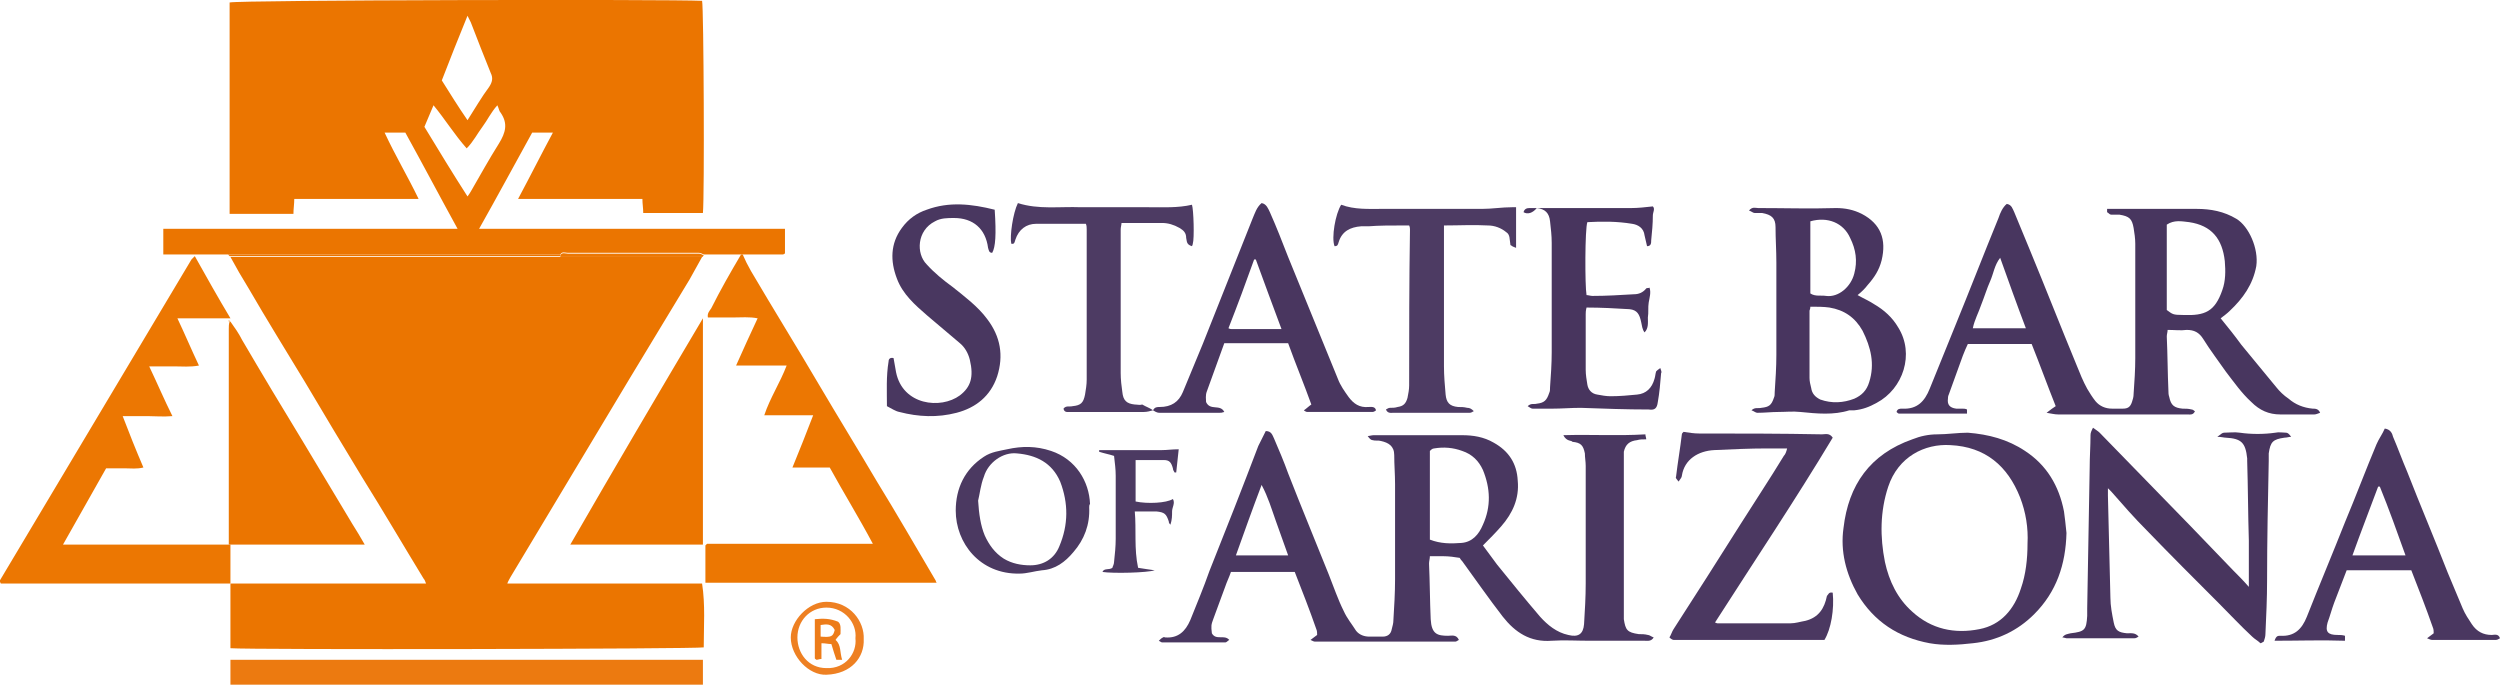
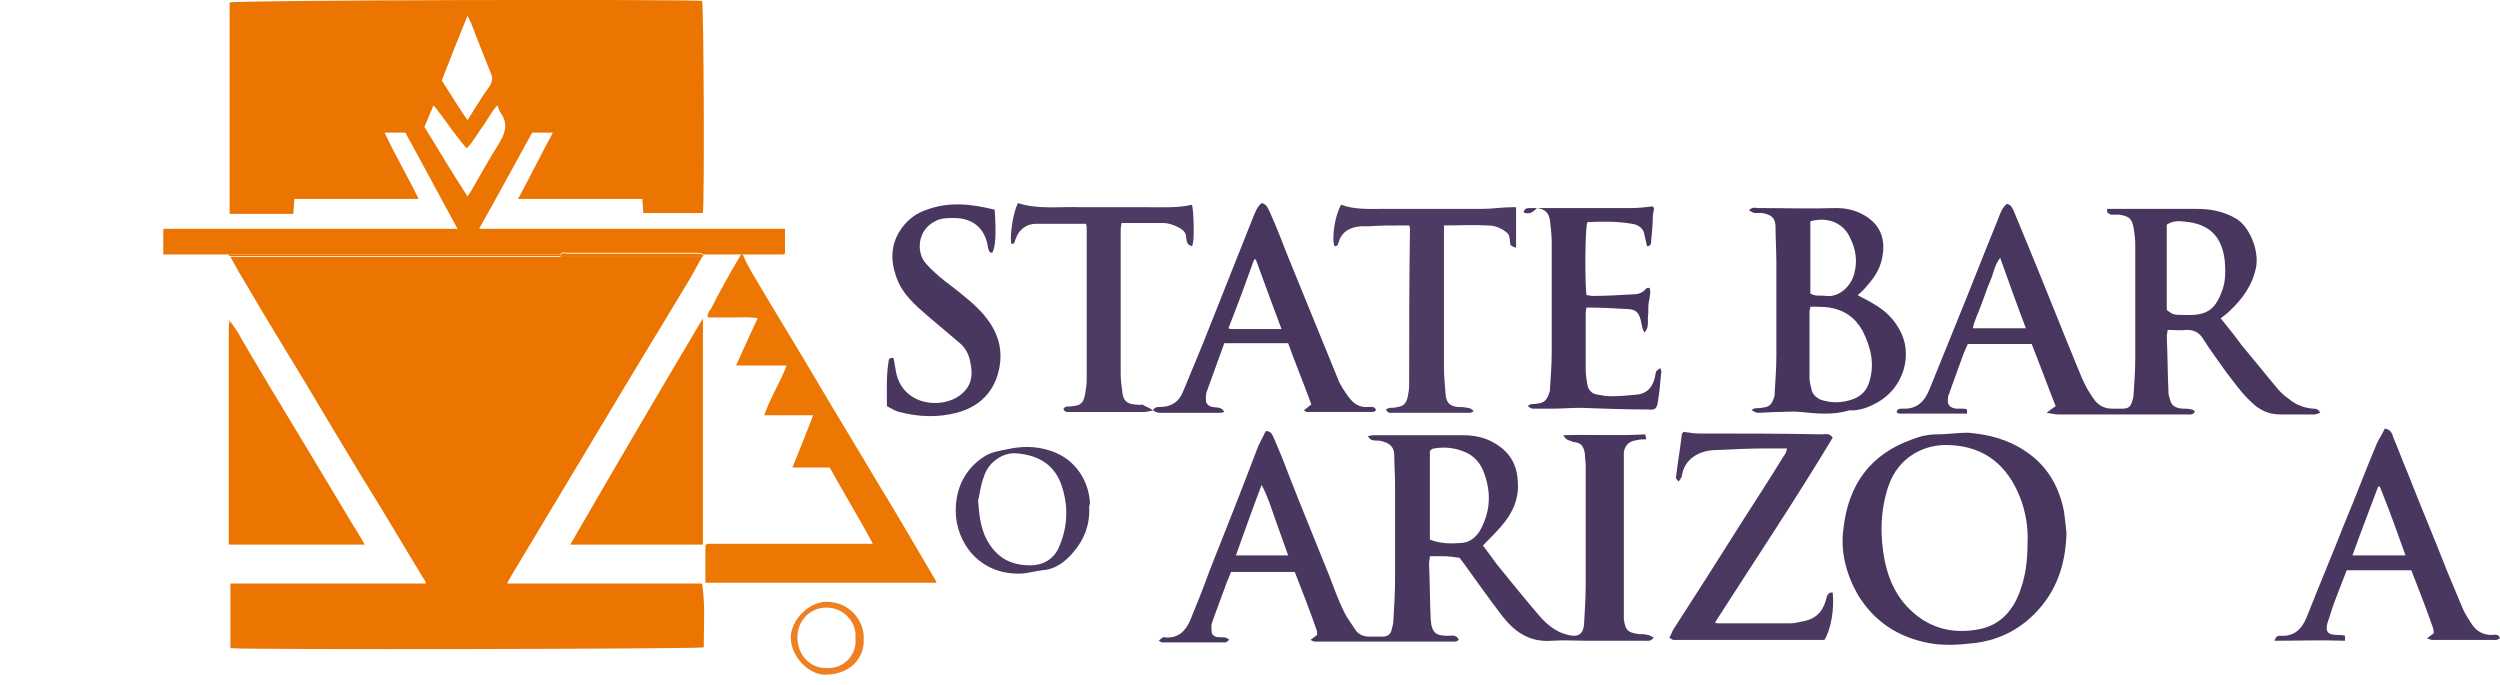
<svg xmlns="http://www.w3.org/2000/svg" version="1.1" id="Layer_1" x="0px" y="0px" viewBox="0 0 301.6 82.6" style="enable-background:new 0 0 301.6 82.6;" xml:space="preserve">
  <style type="text/css"> .st0{fill:url(#Path_3368_00000084530747393832377620000004464365262066975114_);} .st1{fill:url(#Path_3369_00000047772255798998305090000002960770874173554351_);} .st2{fill:url(#Path_3370_00000173133583899109914460000000485690399821599872_);} .st3{fill:#666666;} .st4{fill:url(#Path_3372_00000103223254185311533090000012288637499004983187_);} .st5{opacity:0.15;} .st6{fill:#00D0A2;} .st7{opacity:0;} .st8{fill:#FFFFFF;} .st9{opacity:0.75;fill:#FFFFFF;enable-background:new ;} .st10{fill:#004C70;} .st11{fill:#EB7500;} .st12{fill:#493760;} .st13{fill:#48365F;} .st14{fill:#EC7702;} .st15{fill:#49365F;} .st16{fill:#48355E;} .st17{fill:#48355F;} .st18{fill:#4B3861;} .st19{fill:#EC7A10;} .st20{fill:#4A3760;} .st21{fill:#4D3B63;} .st22{fill:#4B3961;} .st23{fill:#4C3A62;} .st24{fill:none;} .st25{fill:#EE8022;} .st26{fill:#ED7C19;} </style>
  <g>
    <path class="st11" d="M27.8,70.4c7.8,0,15.6,0,23.6,0c-0.1-0.3-0.2-0.5-0.3-0.6c-2.5-4.1-4.9-8.2-7.4-12.2 c-2.3-3.8-4.6-7.6-6.9-11.5c-2.3-3.8-4.6-7.5-6.8-11.3c-0.8-1.3-1.5-2.5-2.2-3.8c13.3,0,26.6,0,39.9,0c5.7,0,11.3,0,17,0 c-0.5,0.9-1,1.8-1.5,2.7c-2.4,4-4.8,7.9-7.2,11.9c-2.8,4.7-5.6,9.3-8.4,14c-2,3.3-4,6.7-6,10c-0.1,0.2-0.3,0.5-0.4,0.8 c7.9,0,15.7,0,23.5,0c0.4,2.6,0.2,5.1,0.2,7.7c-0.9,0.2-54.8,0.3-57.1,0.1C27.8,75.5,27.8,72.9,27.8,70.4L27.8,70.4z" />
    <path class="st11" d="M94.5,30.7c-1.6,0-3.3,0-4.9,0c-0.1,0-0.1,0-0.2,0c-1.5,0-3,0-4.5,0c-0.2-0.1-0.4-0.2-0.6-0.2 c-1.1,0-2.2,0-3.2,0c-4.2,0-8.4,0-12.6,0c-0.3,0-0.7-0.2-0.9,0.2c-13.4,0-26.7,0-40.1,0c-2.6,0-5.1,0-7.8,0c0-1.1,0-2,0-3.1 c11.8,0,23.5,0,35.5,0c-2.2-4-4.2-7.8-6.3-11.6c-0.8,0-1.6,0-2.5,0c1.3,2.8,2.8,5.3,4.1,8c-5,0-9.9,0-15,0c0,0.6-0.1,1.2-0.1,1.8 c-2.6,0-5.1,0-7.7,0c0-8.5,0-17,0-25.5C28.7,0,80.7-0.1,84.7,0.1c0.2,0.8,0.3,23.6,0.1,25.6c-2.4,0-4.7,0-7.2,0 c0-0.6-0.1-1.1-0.1-1.7c-5,0-9.9,0-15,0c1.5-2.8,2.8-5.4,4.2-8c-0.9,0-1.7,0-2.5,0c-2.1,3.8-4.2,7.7-6.4,11.6c12.3,0,24.6,0,36.9,0 c0,1,0,2,0,3C94.6,30.6,94.6,30.6,94.5,30.7z M51.2,15.3c1.7,2.8,3.4,5.6,5.2,8.4c0.2-0.3,0.3-0.4,0.4-0.6c1.1-1.9,2.2-3.9,3.4-5.8 c0.8-1.3,1.1-2.4,0.2-3.7c-0.2-0.2-0.2-0.5-0.4-0.9c-0.8,0.9-1.2,1.8-1.8,2.6c-0.6,0.8-1.1,1.8-1.9,2.6c-1.5-1.7-2.6-3.5-4-5.2 C51.9,13.6,51.6,14.4,51.2,15.3z M56.4,14.5c0.9-1.4,1.7-2.8,2.6-4c0.4-0.6,0.5-1.1,0.2-1.7c-0.8-2-1.6-4-2.4-6.1 c-0.1-0.2-0.2-0.4-0.4-0.8c-1.1,2.7-2.1,5.2-3.1,7.8C54.3,11.3,55.3,12.9,56.4,14.5z" />
    <path class="st12" d="M188.6,52.5c3.4-0.1,6.6,0.1,9.9-0.1c0,0.2,0.1,0.4,0.1,0.6c-0.4,0-0.8,0-1.1,0.1c-0.9,0.1-1.4,0.5-1.6,1.4 c0,0.2,0,0.4,0,0.7c0,6.4,0,12.8,0,19.1c0,0.1,0,0.3,0,0.4c0.2,1.3,0.4,1.6,1.8,1.8c0.4,0,0.7,0,1.1,0.1c0.2,0,0.4,0.2,0.7,0.3 c-0.3,0.5-0.7,0.4-1.1,0.4c-2.2,0-4.5,0-6.7,0c-1.5,0-3-0.1-4.5,0c-2.6,0.2-4.4-1-5.9-2.9c-1.7-2.2-3.3-4.5-4.9-6.7 c-0.1-0.1-0.2-0.2-0.3-0.4c-0.6-0.1-1.3-0.2-2-0.2c-0.5,0-1,0-1.6,0c0,0.3-0.1,0.6-0.1,0.9c0.1,2.2,0.1,4.5,0.2,6.7 c0.1,1.8,0.8,2,2.1,2c0.4,0,1-0.2,1.3,0.5c-0.2,0.1-0.3,0.2-0.4,0.2c-5.7,0-11.3,0-17,0c-0.1,0-0.3-0.1-0.5-0.2 c0.3-0.2,0.5-0.4,0.8-0.6c0-0.2,0-0.5-0.1-0.7c-0.8-2.3-1.7-4.6-2.6-6.9c-2.5,0-5.1,0-7.7,0c-0.2,0.6-0.5,1.2-0.7,1.8 c-0.5,1.3-0.9,2.5-1.4,3.8c-0.3,0.8-0.3,0.9-0.2,1.8c0.5,0.9,1.5,0.1,2.1,0.8c-0.2,0.1-0.3,0.3-0.5,0.3c-2.5,0-5.1,0-7.6,0 c-0.1,0-0.2-0.1-0.4-0.2c0.2-0.2,0.3-0.3,0.5-0.4c0.1-0.1,0.2,0,0.3,0c1.5,0.1,2.4-0.7,3-2.1c0.8-2,1.6-3.9,2.3-5.9 c2-5,4-10.1,5.9-15.1c0.3-0.6,0.6-1.2,0.9-1.8c0.7,0,0.8,0.5,1,0.9c0.6,1.4,1.2,2.8,1.7,4.2c1.6,4.1,3.3,8.2,4.9,12.2 c0.6,1.5,1.1,3,1.8,4.4c0.4,0.9,1,1.6,1.5,2.4c0.4,0.5,1,0.7,1.6,0.7c0.5,0,1,0,1.6,0c0.6,0,1-0.3,1.1-0.9c0.1-0.4,0.2-0.7,0.2-1.1 c0.1-1.6,0.2-3.3,0.2-4.9c0-3.8,0-7.7,0-11.5c0-1.2-0.1-2.3-0.1-3.5c0-1.1-0.7-1.5-1.6-1.7c-0.3-0.1-0.7,0-1-0.1 c-0.2,0-0.4-0.2-0.6-0.5c0.2,0,0.5-0.1,0.7-0.1c3.6,0,7.2,0,10.7,0c1.3,0,2.6,0.2,3.8,0.9c1.8,1,2.8,2.5,2.9,4.6 c0.2,2.1-0.6,3.9-2,5.5c-0.7,0.8-1.4,1.5-2.2,2.3c0.6,0.8,1.1,1.5,1.7,2.3c1.7,2.1,3.4,4.2,5.2,6.3c0.9,1,2,1.9,3.4,2.2 c1.2,0.3,1.8-0.1,1.9-1.3c0.1-1.6,0.2-3.3,0.2-4.9c0-4.7,0-9.5,0-14.2c0-0.5-0.1-1-0.1-1.5c-0.2-1-0.5-1.3-1.5-1.4 C189.6,53.1,189,53.3,188.6,52.5z M172.5,65.1c1.3,0.5,2.5,0.5,3.8,0.4c1.3-0.1,2.1-1,2.6-2.2c1-2.2,0.9-4.4,0-6.6 c-0.5-1.1-1.3-1.9-2.5-2.3c-1.1-0.4-2.2-0.5-3.4-0.3c-0.2,0-0.4,0.2-0.5,0.3C172.5,57.9,172.5,61.5,172.5,65.1z M149.1,67 c2.1,0,4.2,0,6.3,0c-0.5-1.4-1-2.8-1.5-4.2c-0.5-1.4-0.9-2.8-1.7-4.3C151.1,61.4,150.1,64.2,149.1,67z" />
    <path class="st13" d="M254.2,25.2c0.4,0,0.8,0,1.2,0c3.2,0,6.4,0,9.6,0c1.7,0,3.3,0.3,4.8,1.2c1.5,0.9,2.7,3.6,2.4,5.7 c-0.4,2.2-1.6,3.9-3.2,5.4c-0.3,0.3-0.7,0.6-1.1,0.9c0.9,1.1,1.7,2.1,2.5,3.2c1.4,1.7,2.8,3.4,4.2,5.1c0.4,0.5,0.9,1,1.5,1.4 c0.8,0.7,1.8,1.1,2.9,1.2c0.3,0,0.7,0,0.9,0.5c-0.3,0.1-0.5,0.2-0.7,0.2c-1.4,0-2.8,0-4.1,0c-1.4,0-2.5-0.5-3.5-1.5 c-1.2-1.1-2.1-2.4-3.1-3.7c-0.9-1.3-1.9-2.6-2.7-3.9c-0.5-0.8-1.1-1.1-2-1.1c-0.7,0.1-1.5,0-2.3,0c0,0.3-0.1,0.5-0.1,0.8 c0.1,2.2,0.1,4.4,0.2,6.6c0,0.2,0,0.4,0.1,0.7c0.2,1,0.6,1.3,1.6,1.4c0.4,0,0.7,0,1.1,0.1c0.2,0,0.3,0.2,0.4,0.2 c-0.2,0.5-0.6,0.4-0.9,0.4c-2,0-4,0-6,0c-3.2,0-6.4,0-9.6,0c-0.4,0-0.8-0.1-1.4-0.2c0.5-0.4,0.8-0.6,1.1-0.8c-1-2.5-1.9-5-2.9-7.5 c-2.6,0-5.1,0-7.7,0c-0.2,0.4-0.4,0.9-0.6,1.4c-0.6,1.6-1.1,3.1-1.7,4.7c-0.1,0.2-0.1,0.4-0.1,0.5c-0.1,0.7,0.2,1.1,1,1.2 c0.2,0,0.4,0,0.7,0c0.2,0,0.4,0,0.6,0.1c0,0.2,0,0.3,0,0.5c-2.8,0-5.5,0-8.2,0c-0.1,0-0.2-0.1-0.3-0.2c0.1-0.4,0.4-0.4,0.7-0.4 c1.8,0.1,2.7-0.9,3.3-2.4c1-2.5,2-4.9,3-7.4c1.8-4.4,3.5-8.8,5.3-13.2c0.2-0.6,0.5-1.3,1-1.7c0.6,0.1,0.7,0.6,0.9,1 c0.6,1.5,1.3,3.1,1.9,4.6c1.9,4.6,3.7,9.2,5.6,13.8c0.4,1,0.8,2,1.3,2.9c0.3,0.5,0.6,1,1,1.5c0.5,0.6,1.2,0.9,2,0.9 c0.4,0,0.9,0,1.3,0c0.6,0,0.9-0.2,1.1-0.8c0.1-0.3,0.2-0.6,0.2-1c0.1-1.4,0.2-2.9,0.2-4.3c0-4.6,0-9.2,0-13.8 c0-0.6-0.1-1.3-0.2-1.9c-0.2-1.1-0.5-1.4-1.7-1.6c-0.3,0-0.7,0-1,0c-0.2,0-0.3-0.2-0.5-0.3C254.2,25.4,254.2,25.3,254.2,25.2z M261.4,37.4c0.7,0.5,0.7,0.6,2,0.6c2.6,0.1,3.8-0.4,4.7-3c0.4-1.1,0.4-2.3,0.3-3.5c-0.3-2.7-1.6-4.3-4.3-4.7 c-0.9-0.1-1.8-0.3-2.7,0.3C261.4,30.6,261.4,34,261.4,37.4z M244.4,39.6c-1.1-2.9-2.1-5.7-3.1-8.5c-0.7,0.9-0.8,1.9-1.2,2.8 c-0.4,0.9-0.7,1.9-1.1,2.9c-0.3,0.9-0.8,1.8-1,2.8C240.2,39.6,242.2,39.6,244.4,39.6z" />
-     <path class="st14" d="M27.8,70.4c-9.2,0-18.5,0-27.7,0C0,70.2,0,70.2,0,70.2c0,0,0-0.1,0-0.1C0,70,0,70,0,70 c7.7-12.9,15.4-25.8,23.1-38.7c0.1-0.1,0.2-0.2,0.4-0.4c1.4,2.5,2.8,5,4.3,7.5c-2.2,0-4.2,0-6.4,0c0.9,1.9,1.7,3.8,2.6,5.7 c-1.1,0.2-2,0.1-3,0.1c-1,0-1.9,0-3,0c1,2.1,1.8,4,2.8,6c-1.1,0.1-2.1,0-3,0c-1,0-1.9,0-3,0c0.8,2.1,1.6,4.1,2.5,6.2 c-0.8,0.2-1.5,0.1-2.2,0.1c-0.7,0-1.5,0-2.3,0c-1.7,3-3.4,6-5.2,9.2c6.7,0,13.4,0,20,0c0.1,0,0.1,0,0.2,0 C27.8,67.2,27.8,68.8,27.8,70.4L27.8,70.4z" />
    <path class="st14" d="M89.4,30.7c0.1,0,0.1,0,0.2,0c0.3,0.7,0.6,1.3,1,2c2.7,4.6,5.5,9.1,8.2,13.7c2.3,3.9,4.7,7.8,7,11.7 c2.4,3.9,4.7,7.9,7,11.8c0.1,0.1,0.1,0.3,0.2,0.4c-9.3,0-18.6,0-27.9,0c0-1.5,0-3,0-4.5c0,0,0.1-0.1,0.1-0.1c0,0,0.1-0.1,0.1-0.1 c6.6,0,13.2,0,20,0c-1.7-3.2-3.5-6.1-5.2-9.2c-1.5,0-2.9,0-4.5,0c0.9-2.2,1.7-4.2,2.5-6.3c-2,0-3.9,0-5.9,0c0.7-2.1,1.9-3.9,2.7-6 c-2.1,0-4,0-6.1,0c0.9-2,1.7-3.8,2.6-5.7c-1-0.2-2-0.1-3-0.1c-1,0-2,0-3,0c-0.1-0.5,0.2-0.8,0.4-1.1C86.9,35,88.1,32.9,89.4,30.7z" />
    <path class="st15" d="M249.3,64.3c-0.1,3.8-1.2,7.1-3.9,9.8c-2,2-4.5,3.2-7.4,3.5c-1.7,0.2-3.5,0.3-5.2,0c-3.8-0.7-6.7-2.6-8.7-5.9 c-1.4-2.5-2.1-5.2-1.7-8c0.6-5.2,3.2-8.9,8.3-10.7c1-0.4,2-0.6,3-0.6c1.2,0,2.5-0.2,3.7-0.2c2.5,0.2,4.8,0.8,6.9,2.2 c2.6,1.7,4.1,4.2,4.7,7.3C249.1,62.4,249.2,63.3,249.3,64.3z M244.6,65.6c0.1-1.9-0.2-3.8-0.9-5.6c-1.5-3.8-4.2-6.1-8.4-6.3 c-3.1-0.2-6.3,1.4-7.5,5c-1,3-1,6.1-0.4,9.1c0.5,2.3,1.5,4.4,3.3,6c2.3,2.1,5.1,2.7,8.1,2.1c2.6-0.5,4.2-2.4,5-4.9 C244.4,69.3,244.6,67.4,244.6,65.6z" />
-     <path class="st16" d="M272.7,77.6c-0.3-0.3-0.7-0.5-1-0.8c-1.4-1.3-2.7-2.7-4-4c-2.9-2.9-5.9-5.9-8.7-8.8c-1.5-1.5-2.9-3.1-4.3-4.7 c-0.1-0.1-0.2-0.2-0.4-0.4c0,0.4,0,0.7,0,0.9c0.1,4.1,0.2,8.2,0.3,12.3c0,1,0.2,2,0.4,3c0.2,1,0.6,1.2,1.6,1.3c0.5,0,1-0.1,1.4,0.4 c-0.2,0.1-0.3,0.2-0.5,0.2c-2.7,0-5.4,0-8.2,0c-0.1,0-0.3-0.1-0.5-0.1c0.3-0.4,0.6-0.4,1-0.5c1.7-0.2,1.9-0.4,2-2.1 c0-0.3,0-0.6,0-0.9c0.1-5.7,0.2-11.3,0.3-17c0-1.3,0.1-2.6,0.1-3.9c0-0.3,0.1-0.5,0.3-0.9c0.4,0.3,0.6,0.4,0.8,0.6 c3.7,3.8,7.3,7.5,11,11.3c1.7,1.8,3.4,3.5,5.1,5.3c0.6,0.6,1.2,1.2,1.9,2c0-0.5,0-0.7,0-1c0-1.5,0-3.1,0-4.6 c-0.1-3.2-0.1-6.4-0.2-9.6c0-0.1,0-0.2,0-0.3c-0.2-1.9-0.7-2.4-2.6-2.5c-0.2,0-0.5-0.1-1-0.1c0.4-0.3,0.6-0.5,0.8-0.5 c0.6,0,1.3-0.1,1.9,0c1.4,0.2,2.9,0.2,4.3,0c0.4-0.1,0.9,0,1.3,0c0.2,0,0.4,0.2,0.6,0.5c-0.3,0-0.5,0.1-0.8,0.1 c-1.4,0.2-1.7,0.5-1.9,1.9c0,0.3,0,0.6,0,0.9c-0.1,4.8-0.2,9.6-0.2,14.4c0,2.2-0.1,4.3-0.2,6.5c0,0.3-0.1,0.6-0.2,0.9 C272.9,77.5,272.8,77.6,272.7,77.6z" />
    <path class="st11" d="M27.8,65.7c-0.1,0-0.1,0-0.2,0c0-0.3,0-0.6,0-0.9c0-8.4,0-16.7,0-25.1c0-0.3,0-0.6,0.1-0.9c0,0,0.1,0,0.1,0 c0.5,0.7,1,1.4,1.4,2.2c2.4,4.1,4.8,8.1,7.3,12.2c2,3.3,4,6.7,6,10c0.5,0.8,1,1.6,1.5,2.5C38.5,65.7,33.1,65.7,27.8,65.7z" />
    <path class="st11" d="M84.8,38.4c0,9.3,0,18.2,0,27.3c-5.3,0-10.6,0-16,0C74.1,56.5,79.4,47.5,84.8,38.4z" />
    <path class="st17" d="M224.1,35.6c0.7,0.4,1.4,0.7,2,1.1c1.2,0.7,2.2,1.6,2.9,2.8c2,3.2,0.6,7.4-2.6,9.1c-0.9,0.5-1.7,0.8-2.7,0.9 c-0.2,0-0.4,0-0.6,0c-1.9,0.6-3.9,0.4-5.9,0.2c-0.9-0.1-1.8,0-2.7,0c-0.8,0-1.6,0.1-2.5,0.1c-0.2,0-0.4-0.2-0.7-0.3 c0.4-0.4,0.8-0.2,1.2-0.3c0.9-0.1,1.2-0.3,1.5-1.2c0.1-0.2,0.1-0.4,0.1-0.7c0.1-1.5,0.2-3,0.2-4.5c0-3.7,0-7.4,0-11.1 c0-1.5-0.1-2.9-0.1-4.3c0-1.1-0.5-1.5-1.6-1.7c-0.3,0-0.6,0-0.9,0c-0.2,0-0.4-0.2-0.7-0.3c0.4-0.5,0.8-0.3,1.1-0.3 c3.1,0,6.3,0.1,9.4,0c1.1,0,2.1,0.2,3.1,0.7c2.3,1.2,3,3.1,2.4,5.6c-0.3,1.2-0.9,2.1-1.7,3C225,34.8,224.6,35.2,224.1,35.6z M218.4,37c0,0.3-0.1,0.4-0.1,0.5c0,2.7,0,5.4,0,8.1c0,0.4,0.1,0.8,0.2,1.2c0.1,0.7,0.5,1.1,1.1,1.4c1.4,0.5,2.8,0.4,4.1-0.1 c0.9-0.4,1.5-1,1.8-2c0.7-2.2,0.2-4.2-0.8-6.2c-0.9-1.6-2.2-2.5-4-2.8C220,37,219.2,37,218.4,37z M218.4,26.7c0,2.9,0,5.8,0,8.7 c0.6,0.4,1.3,0.2,1.9,0.3c1.5,0.2,3-1.1,3.4-2.7c0.4-1.5,0.2-2.9-0.5-4.3C222.4,26.9,220.5,26.1,218.4,26.7z" />
    <path class="st18" d="M221.1,71.5c0.2,2-0.2,4.4-1,5.7c-6.1,0-12.1,0-18.2,0c-0.1,0-0.3-0.1-0.5-0.3c0.2-0.3,0.3-0.7,0.5-1 c2.7-4.2,5.4-8.4,8.1-12.7c1.7-2.7,3.5-5.4,5.2-8.2c0.2-0.2,0.3-0.5,0.4-0.9c-0.9,0-1.7,0-2.4,0c-2.1,0-4.2,0.1-6.4,0.2 c-1.9,0.1-3.6,1.1-3.9,3.1c0,0.2-0.2,0.4-0.4,0.7c-0.2-0.3-0.4-0.4-0.3-0.6c0.2-1.7,0.5-3.4,0.7-5.1c0-0.1,0.1-0.2,0.2-0.3 c0.6,0.1,1.3,0.2,1.9,0.2c4.9,0,9.9,0,14.8,0.1c0.4,0,0.9-0.2,1.3,0.4c-4.5,7.5-9.4,14.8-14.2,22.3c0.2,0.1,0.3,0.1,0.3,0.1 c2.9,0,5.9,0,8.8,0c0.6,0,1.2-0.2,1.8-0.3c1.6-0.4,2.3-1.5,2.6-3C220.6,71.7,220.6,71.4,221.1,71.5z" />
-     <path class="st19" d="M27.8,82.6c0-1,0-1.9,0-3c19,0,38,0,57,0c0,1,0,1.9,0,3C65.8,82.6,46.9,82.6,27.8,82.6z" />
    <path class="st20" d="M287.7,51.7c0.7,0.1,0.9,0.6,1,1c0.6,1.4,1.1,2.8,1.7,4.2c1.6,4.1,3.3,8.1,4.9,12.2c0.6,1.4,1.2,2.9,1.8,4.3 c0.3,0.7,0.7,1.3,1.1,1.9c0.6,0.9,1.4,1.3,2.4,1.3c0.3,0,0.8-0.2,1,0.4c-0.2,0.1-0.3,0.2-0.5,0.2c-2.6,0-5.1,0-7.7,0 c-0.2,0-0.3-0.1-0.6-0.2c0.3-0.2,0.5-0.4,0.8-0.6c0-0.2,0-0.5-0.1-0.7c-0.8-2.3-1.7-4.6-2.6-6.9c-2.6,0-5.1,0-7.8,0 c-0.5,1.3-1,2.6-1.5,3.9c-0.3,0.8-0.5,1.6-0.8,2.4c-0.3,1.1,0,1.5,1.2,1.5c0.3,0,0.6,0,0.9,0.1c0,0.2,0,0.3,0,0.6 c-2.8-0.1-5.6,0-8.5,0c0.2-0.6,0.4-0.6,0.7-0.6c1.7,0.1,2.6-0.8,3.2-2.3c1.5-3.8,3.1-7.6,4.6-11.4c1.3-3.1,2.5-6.3,3.8-9.4 C287,52.9,287.4,52.4,287.7,51.7z M290.2,67c-1-2.8-2-5.6-3.1-8.3c-0.1,0-0.2,0-0.2,0c-1,2.7-2.1,5.5-3.1,8.3 C286,67,288.1,67,290.2,67z" />
    <path class="st15" d="M139.1,49.5c0.2-0.4,0.5-0.4,0.8-0.4c1.4,0,2.3-0.6,2.8-1.8c0.8-1.9,1.6-3.9,2.4-5.8c2-5,4-10.1,6-15.1 c0.3-0.7,0.5-1.4,1.1-1.9c0.6,0.1,0.8,0.7,1,1.1c0.8,1.8,1.5,3.6,2.2,5.4c2,4.9,4,9.8,6,14.7c0.3,0.8,0.8,1.5,1.3,2.2 c0.6,0.8,1.3,1.3,2.4,1.2c0.3,0,0.8-0.1,0.9,0.4c-0.1,0.1-0.3,0.2-0.4,0.2c-2.6,0-5.3,0-7.9,0c-0.1,0-0.3-0.1-0.4-0.2 c0.3-0.2,0.6-0.5,0.9-0.7c-0.9-2.5-1.9-4.9-2.8-7.4c-2.6,0-5.1,0-7.7,0c-0.7,1.9-1.4,3.9-2.1,5.8c-0.2,0.5-0.1,1-0.1,1.3 c0.5,1.1,1.7,0.2,2.2,1.2c-0.3,0.1-0.4,0.1-0.6,0.1c-2.4,0-4.8,0-7.2,0C139.5,49.8,139.3,49.6,139.1,49.5L139.1,49.5z M154.6,39.7 c-1.1-2.9-2.1-5.7-3.1-8.4c-0.1,0-0.1,0-0.2,0c-1,2.8-2,5.5-3.1,8.3c0.2,0.1,0.3,0.1,0.4,0.1C150.5,39.7,152.5,39.7,154.6,39.7z" />
    <path class="st16" d="M183.8,25.6c0.1-0.4,0.4-0.5,0.7-0.5c0.7,0,1.5,0,2.2,0c3.4,0,6.7,0,10.1,0c0.8,0,1.7-0.1,2.6-0.2 c0.3,0.3,0,0.7,0,1.1c0,1-0.1,2-0.2,3c0,0.3,0,0.7-0.5,0.7c-0.1-0.4-0.2-0.9-0.3-1.3c-0.1-0.9-0.8-1.3-1.5-1.4 c-1.8-0.3-3.6-0.3-5.4-0.2c-0.3,0.8-0.3,7.7-0.1,8.8c0.2,0,0.5,0.1,0.7,0.1c1.7,0,3.3-0.1,5-0.2c0.6,0,1.1-0.2,1.5-0.7 c0.1-0.1,0.2,0,0.4-0.1c0.2,0.6,0,1.2-0.1,1.8c-0.1,0.6,0,1.2-0.1,1.8c0,0.6,0.1,1.3-0.4,1.8c-0.3-0.4-0.3-0.8-0.4-1.2 c-0.2-1-0.5-1.5-1.4-1.6c-1.7-0.1-3.4-0.2-5.2-0.2c-0.1,0.4-0.1,0.6-0.1,0.8c0,2.2,0,4.5,0,6.7c0,0.6,0.1,1.2,0.2,1.8 c0.1,0.6,0.5,1.1,1.2,1.2c0.5,0.1,1.1,0.2,1.6,0.2c1.1,0,2.2-0.1,3.2-0.2c1.1-0.1,1.8-0.8,2.1-1.9c0.1-0.3,0.1-0.6,0.2-0.9 c0.1-0.1,0.2-0.2,0.5-0.4c0.1,0.3,0.2,0.5,0.1,0.6c-0.1,1.2-0.2,2.4-0.4,3.5c-0.1,0.8-0.4,1-1.1,0.9c-2.7,0-5.4-0.1-8.2-0.2 c-1.2,0-2.3,0.1-3.5,0.1c-0.8,0-1.6,0-2.3,0c-0.2,0-0.4-0.2-0.6-0.3c0.4-0.4,0.8-0.2,1.1-0.3c0.9-0.1,1.2-0.4,1.5-1.3 c0.1-0.2,0.1-0.4,0.1-0.7c0.1-1.4,0.2-2.8,0.2-4.2c0-4.4,0-8.8,0-13.2c0-0.9-0.1-1.7-0.2-2.6c-0.1-1-0.6-1.5-1.6-1.6 C184.9,25.7,184.3,25.9,183.8,25.6z" />
    <path class="st21" d="M139.1,49.5L139.1,49.5c-0.4,0.1-0.7,0.2-1.1,0.2c-3,0-6,0-8.9,0c-0.3,0-0.7,0.1-0.8-0.4 c0.3-0.4,0.7-0.2,1.1-0.3c1-0.1,1.3-0.4,1.5-1.4c0.1-0.6,0.2-1.2,0.2-1.8c0-6,0-12.1,0-18.1c0-0.2,0-0.5-0.1-0.7c-2,0-4,0-6,0 c-1.2,0-2.1,0.7-2.5,1.9c-0.1,0.3-0.1,0.6-0.5,0.5c-0.2-0.9,0.2-3.7,0.8-4.9c2.5,0.8,5,0.4,7.6,0.5c2.7,0,5.4,0,8.1,0 c1.8,0,3.6,0.1,5.3-0.3c0.2,0.6,0.3,4.1,0.1,4.7c0,0.1-0.1,0.3-0.1,0.3c-0.7-0.2-0.6-0.6-0.7-1c0-0.6-0.3-0.9-0.8-1.2 c-0.7-0.4-1.4-0.6-2.1-0.6c-1.6,0-3.2,0-4.9,0c0,0.2-0.1,0.5-0.1,0.8c0,5.8,0,11.6,0,17.3c0,0.8,0.1,1.6,0.2,2.3 c0.1,1,0.5,1.4,1.5,1.5c0.3,0,0.6,0.1,0.9,0C138.3,49.1,138.7,49.2,139.1,49.5z" />
    <path class="st21" d="M161.8,24.7c1.6,0.6,3.3,0.5,4.9,0.5c4,0,8.1,0,12.1,0c1.2,0,2.4-0.2,3.6-0.2c0.1,0,0.3,0,0.5,0 c0,1.6,0,3.2,0,4.9c-0.3-0.1-0.5-0.2-0.6-0.3c-0.1,0-0.1-0.1-0.1-0.2c-0.1-0.5,0-1.1-0.5-1.4c-0.6-0.5-1.4-0.8-2.2-0.8 c-1.7-0.1-3.5,0-5.3,0c0,0.3,0,0.6,0,0.9c0,5.4,0,10.7,0,16.1c0,1.1,0.1,2.3,0.2,3.4c0.1,1,0.5,1.4,1.5,1.5c0.4,0,0.7,0,1.1,0.1 c0.3,0,0.5,0.1,0.8,0.4c-0.2,0.1-0.3,0.2-0.5,0.2c-0.9,0-1.8,0-2.7,0c-2.2,0-4.3,0-6.5,0c-0.3,0-0.7,0.1-0.9-0.4 c0.2-0.1,0.3-0.2,0.5-0.2c0.3,0,0.6,0,0.9-0.1c0.7-0.1,1-0.4,1.2-1.1c0.1-0.5,0.2-1,0.2-1.5c0-6.3,0-12.5,0.1-18.8 c0-0.1,0-0.3-0.1-0.5c-0.3,0-0.5,0-0.8,0c-1.4,0-2.8,0-4.1,0.1c-0.3,0-0.6,0-0.9,0c-1.3,0.1-2.3,0.6-2.7,1.9 c-0.1,0.3-0.1,0.5-0.5,0.5C160.6,28.7,161.1,25.8,161.8,24.7z" />
    <path class="st12" d="M120,25.3c0.2,3,0.1,4.5-0.3,5.2c-0.4,0-0.4-0.3-0.5-0.6c-0.3-2.3-1.8-3.6-4.1-3.6c-0.8,0-1.6,0-2.3,0.4 c-2.2,1.1-2.3,3.9-1,5.2c0.9,1,2,1.9,3.1,2.7c1.5,1.2,3.1,2.4,4.2,3.9c1.6,2.1,2,4.4,1.2,6.9c-0.8,2.4-2.6,3.8-4.9,4.4 c-2.3,0.6-4.6,0.5-6.9-0.1c-0.5-0.1-0.9-0.4-1.5-0.7c0-1.8-0.1-3.6,0.2-5.4c0-0.3,0.2-0.5,0.6-0.4c0.1,0.5,0.2,1.1,0.3,1.7 c0.8,4,5.4,4.5,7.7,2.8c1.3-1,1.7-2.2,1.2-4.3c-0.2-0.8-0.6-1.5-1.2-2c-1.3-1.1-2.6-2.2-3.9-3.3c-1.5-1.3-3-2.6-3.7-4.5 c-0.8-2.1-0.8-4.2,0.6-6.1c0.8-1.1,1.8-1.8,3-2.2C114.5,24.3,117.2,24.6,120,25.3z" />
    <path class="st22" d="M131.4,61.2c0.1,2.1-0.6,3.9-1.9,5.4c-1,1.2-2.2,2.1-3.8,2.2c-0.9,0.1-1.8,0.4-2.7,0.4 c-4.8,0.1-7.7-3.7-7.7-7.6c0-2.7,1.1-5,3.4-6.5c0.9-0.6,1.9-0.7,2.8-0.9c1.8-0.4,3.5-0.4,5.3,0.2c3,1,4.6,3.7,4.7,6.4 C131.4,60.9,131.4,61.1,131.4,61.2z M118,60.4c0.1,1.6,0.3,3,0.8,4.2c0.5,1.1,1.2,2.1,2.3,2.8c1,0.6,2.1,0.8,3.2,0.8 c1.6,0,2.9-0.8,3.5-2.3c1.1-2.6,1.1-5.2,0.1-7.8c-1-2.3-2.9-3.2-5.2-3.4c-1.7-0.2-3.5,1.1-4,2.8C118.3,58.5,118.2,59.6,118,60.4z" />
-     <path class="st23" d="M137.3,68.5c0.7,0.1,1.2,0.2,2,0.3c-0.9,0.3-5,0.4-6.3,0.2c0.2-0.5,0.8-0.2,1.2-0.5c0-0.1,0.2-0.4,0.2-0.7 c0.1-0.9,0.2-1.9,0.2-2.8c0-2.5,0-5.1,0-7.6c0-0.8-0.1-1.5-0.2-2.4c-0.6-0.2-1.2-0.3-1.8-0.5c0-0.1,0-0.1,0-0.2c0.4,0,0.7,0,1.1,0 c2.2,0,4.3,0,6.5,0c0.6,0,1.2-0.1,2-0.1c-0.1,0.9-0.2,1.8-0.3,2.8c-0.1,0-0.1,0-0.2,0c-0.1-0.2-0.2-0.3-0.2-0.5 c-0.2-0.7-0.4-1-1.1-1c-1.1,0-2.2,0-3.4,0c0,1.7,0,3.4,0,5c1.4,0.3,3.7,0.2,4.5-0.3c0.3,0.5-0.1,1-0.1,1.5c0,0.5,0,1-0.2,1.6 c-0.1-0.1-0.2-0.2-0.2-0.4c-0.3-0.9-0.5-1.1-1.5-1.2c-0.8,0-1.6,0-2.6,0C137.1,63.9,136.8,66.2,137.3,68.5z" />
    <path class="st11" d="M27.5,30.7c13.4,0,26.7,0,40.1,0c0,0.1,0,0.1,0,0.2c-13.3,0-26.6,0-39.9,0C27.7,30.9,27.6,30.8,27.5,30.7z" />
    <path class="st14" d="M67.6,31c0-0.1,0-0.1,0-0.2c0.2-0.4,0.6-0.2,0.9-0.2c4.2,0,8.4,0,12.6,0c1.1,0,2.2,0,3.2,0 c0.2,0,0.4,0.1,0.6,0.2c-0.1,0.1-0.1,0.2-0.2,0.2C79,31,73.3,31,67.6,31z" />
    <path class="st14" d="M94.5,30.7c0.1-0.1,0.1-0.1,0.2-0.2C94.6,30.6,94.6,30.6,94.5,30.7z" />
    <path class="st14" d="M27.7,38.8c0,0-0.1,0-0.1,0c0-0.1,0-0.1,0-0.2C27.7,38.7,27.7,38.7,27.7,38.8z" />
    <g>
      <path class="st24" d="M99.7,73.3c-2,0-3.4,1.6-3.5,3.6c0,1.9,1.3,3.7,3.5,3.7c2.3,0,3.6-1.9,3.5-3.6 C103.4,75.2,102,73.3,99.7,73.3z M100.9,79.5c-0.2-0.7-0.4-1.3-0.6-1.9c-0.4,0-0.8-0.1-1.2-0.1c0,0.7,0,1.3,0,1.9 c-0.2,0-0.4,0.1-0.6,0.1c-0.1-0.1-0.2-0.1-0.2-0.2c0-1.5,0-3,0-4.7c1-0.2,1.9-0.1,2.8,0.3c0.4,0.3,0.3,0.9,0.3,1.5 c-0.2,0.2-0.4,0.5-0.6,0.7c0.7,0.6,0.5,1.5,0.8,2.3C101.4,79.5,101.1,79.5,100.9,79.5z" />
      <path class="st25" d="M99.7,72.6c-2.2,0-4.3,2.3-4.3,4.3c0,2.3,2.2,4.6,4.3,4.5c3-0.1,4.6-2.1,4.5-4.3 C104.3,75,102.6,72.6,99.7,72.6z M99.7,80.6c-2.2,0-3.5-1.8-3.5-3.7c0-2,1.5-3.6,3.5-3.6c2.2,0,3.7,1.9,3.5,3.7 C103.4,78.8,102,80.7,99.7,80.6z" />
-       <path class="st26" d="M100.8,77.2c0.2-0.3,0.4-0.5,0.6-0.7c0-0.6,0.1-1.2-0.3-1.5c-1-0.4-1.8-0.4-2.8-0.3c0,1.6,0,3.1,0,4.7 c0,0.1,0.1,0.1,0.2,0.2c0.2,0,0.3-0.1,0.6-0.1c0-0.7,0-1.3,0-1.9c0.5,0,0.8,0.1,1.2,0.1c0.2,0.7,0.4,1.3,0.6,1.9 c0.3,0,0.5,0,0.7,0C101.3,78.7,101.5,77.8,100.8,77.2z M99,76.8c0-0.5,0-0.9,0-1.4c0.7-0.1,1.3-0.2,1.7,0.6 C100.5,76.8,100.3,76.9,99,76.8z" />
    </g>
  </g>
</svg>